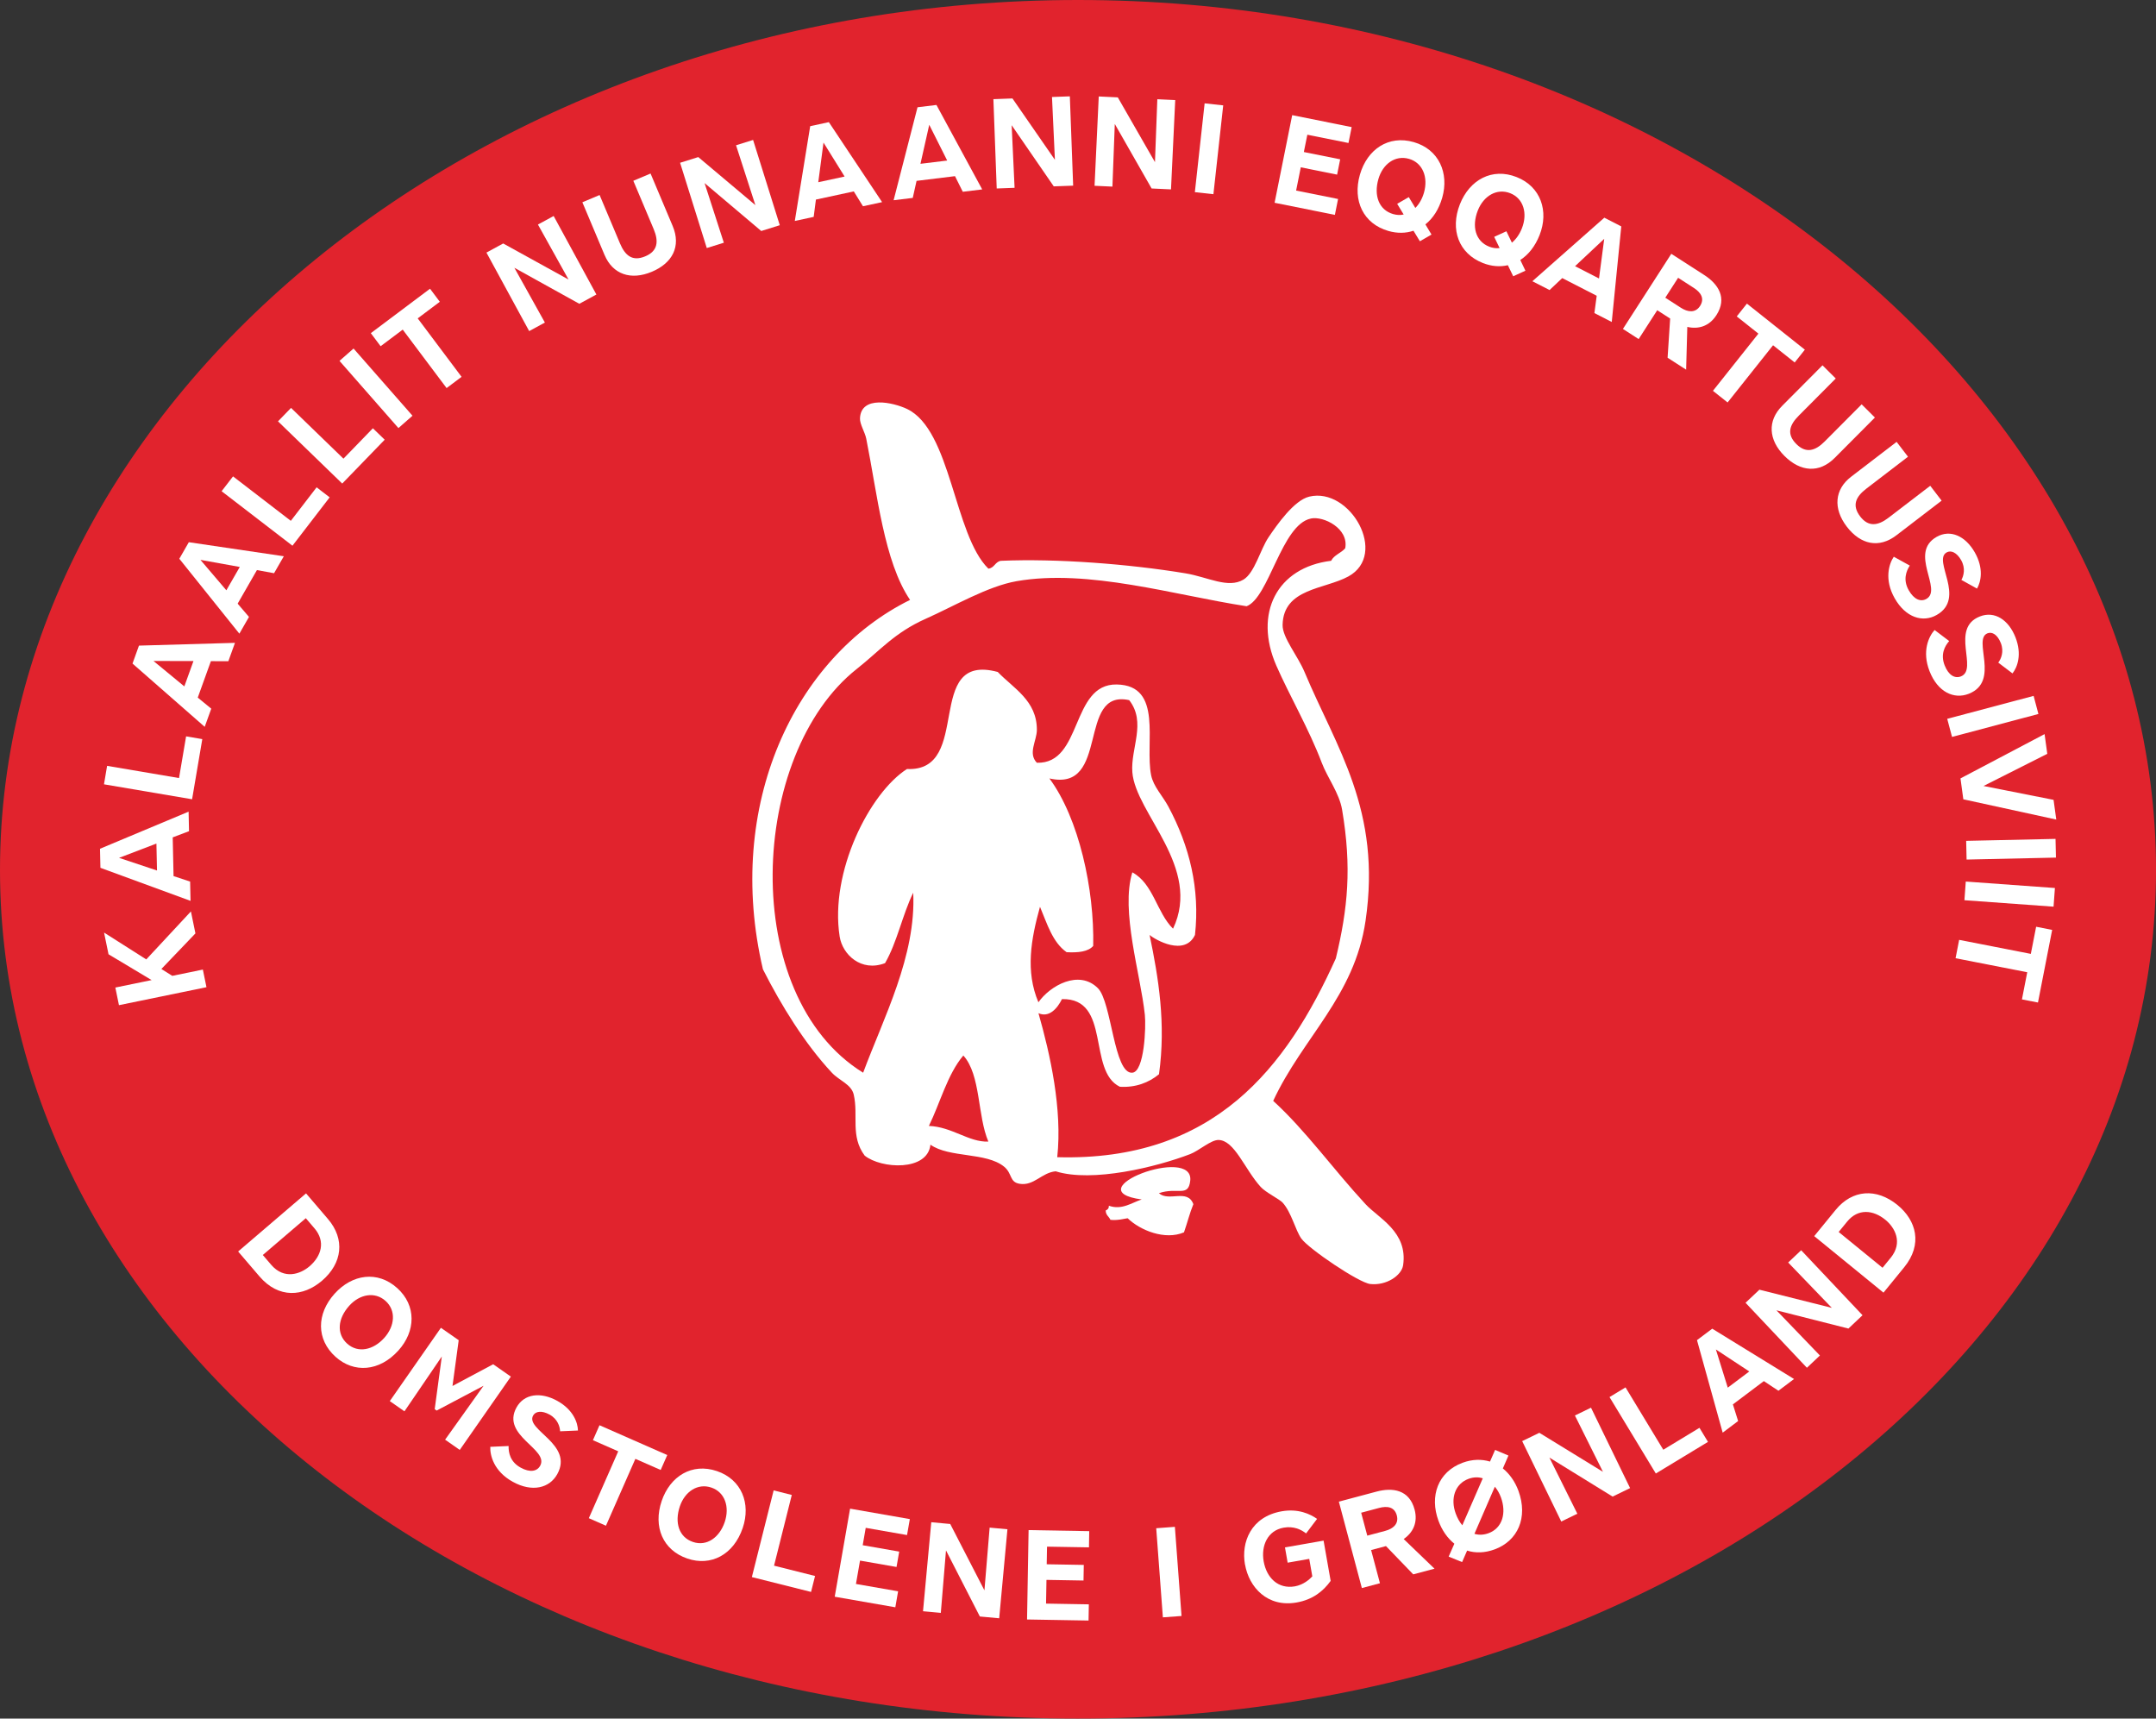
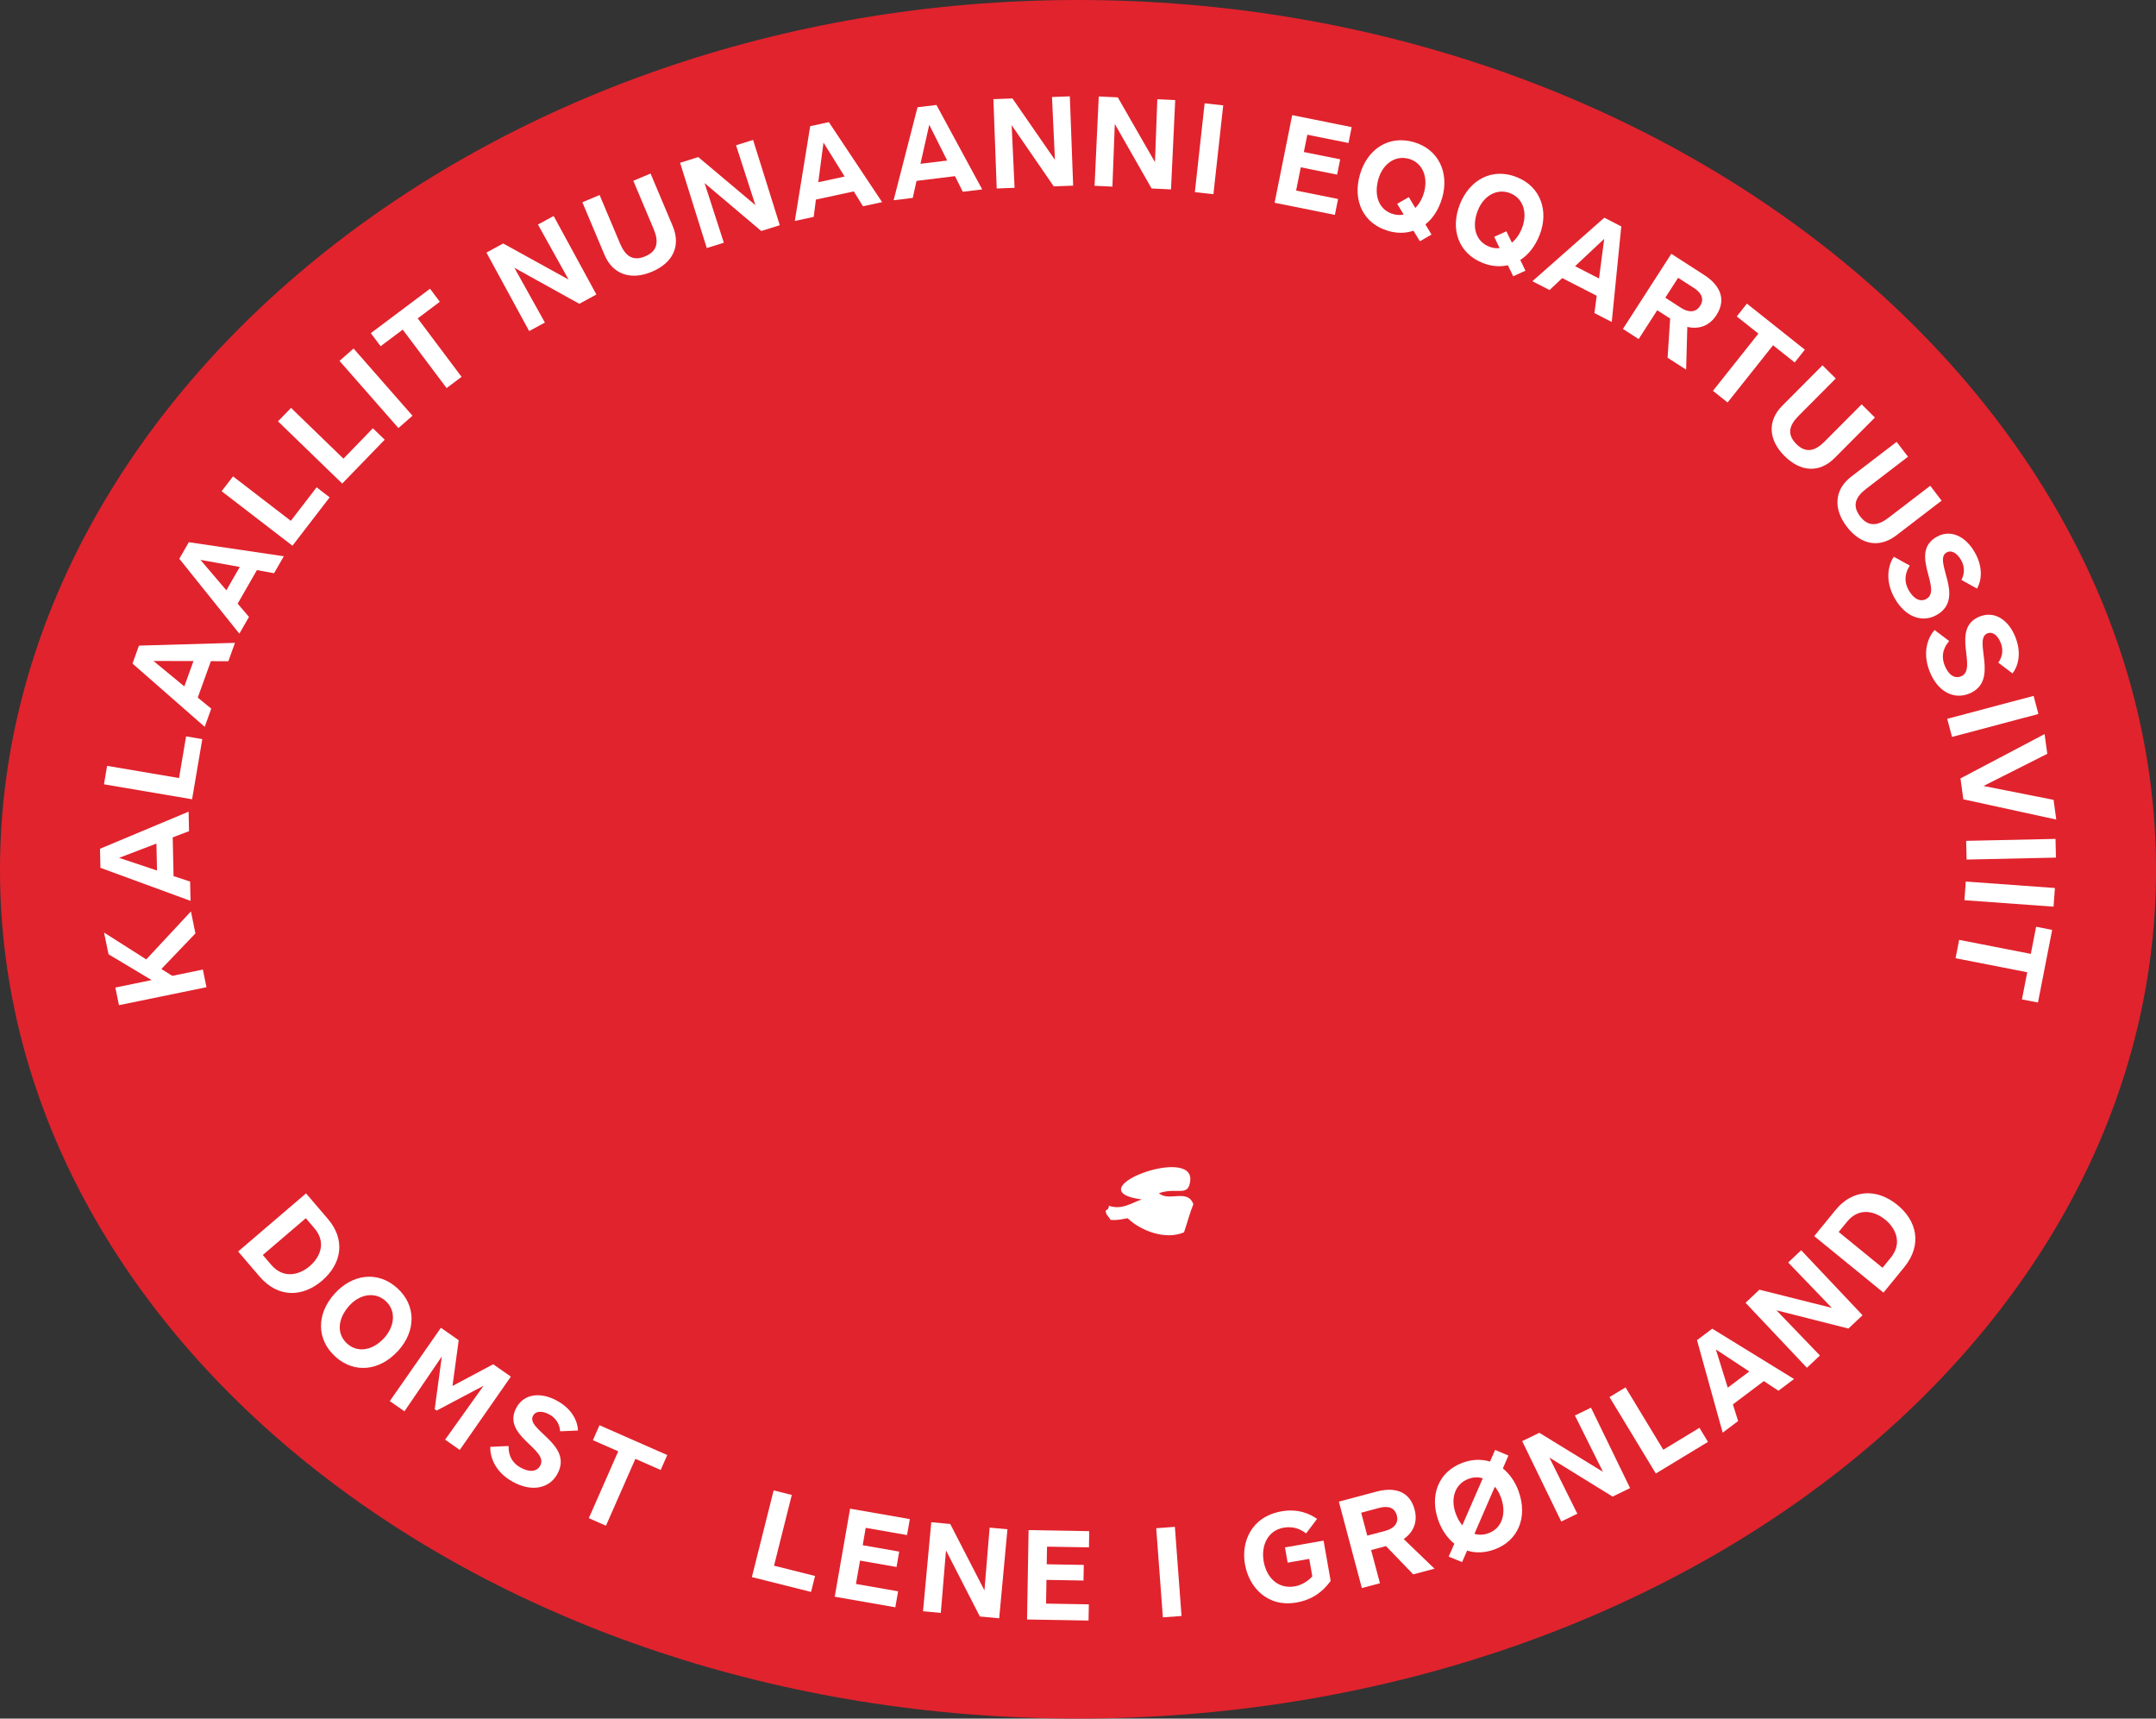
<svg xmlns="http://www.w3.org/2000/svg" id="Layer_1" viewBox="0 0 87.829 70">
  <rect x="0" y="0" width="87.829" height="70" fill="#333333" stroke="none" />
  <defs>
    <style>.cls-1{fill-rule:evenodd;}.cls-1,.cls-2{fill:#fff;}.cls-3{fill:#e1232d;}</style>
  </defs>
  <path class="cls-3" d="M43.915,70c24.253,0,43.915-15.476,43.915-34.566C87.829,16.344,68.168,0,43.915,0,19.662,0,0,16.344,0,35.434c0,19.09,19.662,34.566,43.915,34.566" />
-   <path class="cls-1" d="M40.262,23.162c.25-.026.272-.28.51-.319,2.273-.1,5.223.13,7.524.51.901.149,1.731.631,2.359.255.457-.274.687-1.228,1.02-1.721.341-.504,1.037-1.508,1.659-1.658,1.664-.403,3.237,2.354,1.593,3.251-.967.529-2.649.478-2.678,1.977-.009.513.618,1.256.893,1.913,1.288,3.077,3.15,5.629,2.486,10.138-.453,3.083-2.557,4.744-3.762,7.332,1.324,1.207,2.459,2.802,3.762,4.208.535.577,1.73,1.127,1.531,2.487-.062.415-.678.838-1.339.765-.469-.052-2.506-1.433-2.806-1.849-.247-.344-.401-1.066-.765-1.467-.129-.142-.689-.414-.892-.638-.654-.72-1.064-1.905-1.722-1.913-.307-.003-.798.44-1.147.574-1.369.526-3.992,1.171-5.484.702-.569.053-.883.603-1.466.509-.428-.068-.29-.42-.638-.701-.733-.592-2.225-.348-2.997-.892-.115,1.087-1.996.991-2.678.446-.593-.794-.249-1.629-.447-2.487-.097-.421-.591-.569-.892-.893-1.099-1.177-2.06-2.736-2.806-4.208-1.571-6.686,1.291-12.725,5.993-15.048-1.061-1.557-1.333-4.314-1.785-6.567-.054-.268-.265-.592-.255-.829.041-.948,1.358-.646,1.913-.383,1.806.856,1.91,5.125,3.315,6.504ZM53.397,21.122c-1.194.251-1.698,3.22-2.614,3.571-2.929-.448-6.447-1.533-9.373-1.02-1.175.206-2.542,1.016-3.698,1.53-1.278.569-1.875,1.306-2.805,2.04-4.4,3.474-4.836,13.303.255,16.45.827-2.229,2.165-4.763,2.04-7.332-.44.898-.656,2.022-1.148,2.869-.973.372-1.734-.349-1.849-1.084-.411-2.631,1.22-5.849,2.742-6.823,2.71.122.648-4.773,3.698-3.953.645.671,1.598,1.167,1.594,2.359-.002.446-.375.954,0,1.339,1.868.057,1.371-3.219,3.252-3.188,1.911.032,1.137,2.387,1.403,3.698.093.459.465.834.702,1.275.864,1.616,1.291,3.35,1.084,5.228-.42.889-1.628.193-1.849,0,.362,1.745.671,3.604.383,5.674-.416.344-.957.549-1.594.51-1.333-.643-.341-3.612-2.359-3.57-.192.39-.53.766-.957.574.479,1.677.977,3.908.765,5.865,6.404.177,9.346-3.66,11.349-8.097.489-2.036.654-3.699.255-6.057-.114-.676-.596-1.298-.829-1.913-.511-1.354-1.328-2.763-1.849-3.953-.929-2.121.013-4.003,2.231-4.272.122-.24.408-.316.574-.51.154-.807-.881-1.321-1.402-1.212ZM46.128,31.451c-.074-.973.581-2.025-.128-2.933-2.147-.471-.763,3.76-3.251,3.188,1.208,1.626,1.836,4.538,1.785,6.823-.208.238-.613.28-1.084.255-.575-.404-.794-1.162-1.084-1.849-.367,1.315-.6,2.631-.064,3.889.475-.677,1.652-1.344,2.423-.574.565.565.649,3.509,1.403,3.443.491-.043.562-1.873.51-2.359-.179-1.679-.996-4.233-.51-5.802.856.46.994,1.642,1.658,2.295,1.186-2.499-1.529-4.691-1.658-6.376ZM37.84,45.861c.944.034,1.626.669,2.423.638-.452-1.057-.303-2.716-1.02-3.507-.651.774-.935,1.913-1.403,2.869Z" />
  <path class="cls-1" d="M47.212,48.602c.41.36,1.164-.198,1.402.446-.149.36-.249.771-.382,1.147-.777.332-1.788-.083-2.295-.574-.224.031-.415.095-.702.064-.056-.135-.194-.189-.191-.383.078-.028.131-.082.127-.191.532.189.933-.125,1.339-.255-2.756-.37,2.134-2.224,1.977-.766-.075.693-.523.251-1.275.51Z" />
  <path class="cls-2" d="M7.778,37.125l.183.894-1.387,1.449.444.28,1.246-.256.147.718-3.565.732-.147-.718,1.478-.304-1.756-1.051-.182-.884,1.72,1.093,1.818-1.954Z" />
  <path class="cls-2" d="M7.701,33.855l-.665.252.034,1.578.675.223.017.786-3.671-1.347-.017-.776,3.609-1.511.017.796ZM6.396,35.457l-.024-1.097-1.522.582,1.546.515Z" />
  <path class="cls-2" d="M7.293,31.692l.288-1.699.66.112-.416,2.45-3.589-.609.127-.752,2.929.497Z" />
  <path class="cls-2" d="M9.302,26.933l-.711-.003-.535,1.484.55.451-.267.74-2.941-2.577.263-.731,3.911-.113-.27.749ZM7.509,27.958l.372-1.032-1.629-.004,1.257,1.036Z" />
  <path class="cls-2" d="M11.166,23.348l-.699-.128-.786,1.368.462.54-.392.682-2.446-3.051.387-.674,3.87.572-.397.69ZM9.221,24.044l.547-.951-1.603-.289,1.057,1.24Z" />
  <path class="cls-2" d="M11.847,21.215l1.051-1.366.531.409-1.515,1.97-2.886-2.22.465-.604,2.355,1.811Z" />
  <path class="cls-2" d="M13.991,18.682l1.199-1.238.481.466-1.73,1.786-2.616-2.534.531-.548,2.135,2.068Z" />
  <path class="cls-2" d="M16.231,17.436l-2.401-2.737.573-.503,2.401,2.737-.573.503Z" />
  <path class="cls-2" d="M17.917,12.292l-.901.676,1.787,2.381-.61.458-1.787-2.381-.901.676-.399-.532,2.412-1.81.399.532Z" />
  <path class="cls-2" d="M21.914,9.146l.64-.348,1.741,3.198-.695.378-2.646-1.467,1.243,2.231-.64.348-1.741-3.198.682-.371,2.663,1.469-1.247-2.24Z" />
  <path class="cls-2" d="M24.63,10.391l-.906-2.152.702-.296.829,1.968c.207.492.501.753,1.034.528.501-.211.554-.597.34-1.107l-.829-1.968.702-.296.901,2.138c.347.823-.002,1.507-.848,1.863-.863.364-1.597.099-1.925-.68Z" />
  <path class="cls-2" d="M29.984,5.917l.695-.217,1.087,3.473-.755.236-2.309-1.952.785,2.429-.695.217-1.087-3.473.741-.232,2.326,1.957-.788-2.438Z" />
  <path class="cls-2" d="M35.155,8.401l-.374-.605-1.543.333-.091.705-.769.166.627-3.861.76-.164,2.169,3.258-.779.168ZM33.334,7.422l1.073-.231-.86-1.384-.213,1.616Z" />
  <path class="cls-2" d="M39.221,7.811l-.317-.636-1.566.192-.155.694-.78.095.974-3.787.771-.094,1.864,3.44-.79.096ZM37.497,6.672l1.089-.133-.731-1.456-.358,1.589Z" />
  <path class="cls-2" d="M42.855,3.951l.727-.027.135,3.638-.79.029-1.715-2.491.119,2.55-.728.027-.135-3.638.776-.029,1.73,2.5-.119-2.56Z" />
  <path class="cls-2" d="M47.147,4.042l.728.034-.172,3.638-.79-.037-1.5-2.628-.096,2.552-.728-.034.171-3.638.776.037,1.514,2.638.096-2.562Z" />
  <path class="cls-2" d="M48.675,7.827l.398-3.618.757.083-.399,3.618-.757-.083Z" />
  <path class="cls-2" d="M51.923,8.26l.717-3.57,2.423.487-.13.647-1.676-.337-.142.705,1.48.297-.125.624-1.48-.298-.19.947,1.709.343-.13.647-2.456-.493Z" />
  <path class="cls-2" d="M58.066,9.138l.249.416-.473.273-.261-.429c-.314.107-.664.112-1.023.009-1.017-.293-1.465-1.23-1.159-2.294.296-1.027,1.159-1.622,2.195-1.324,1.022.294,1.446,1.26,1.158,2.264-.137.476-.38.845-.686,1.086ZM57.181,8.737l-.264-.435.473-.273.267.441c.156-.157.278-.37.351-.622.18-.625-.049-1.217-.609-1.378-.565-.162-1.072.212-1.247.823-.194.672.021,1.259.6,1.426.149.043.294.049.43.018Z" />
  <path class="cls-2" d="M61.932,10.589l.209.437-.497.227-.218-.451c-.322.076-.671.048-1.019-.089-.984-.388-1.341-1.363-.935-2.393.392-.993,1.308-1.503,2.31-1.108.989.39,1.319,1.392.936,2.363-.182.46-.458.805-.787,1.015ZM61.09,10.105l-.221-.458.497-.227.224.464c.171-.142.312-.341.408-.585.239-.605.067-1.215-.475-1.429-.546-.215-1.086.109-1.32.7-.257.65-.099,1.255.461,1.476.144.057.288.077.426.058Z" />
  <path class="cls-2" d="M64.951,12.752l.094-.705-1.404-.72-.517.487-.7-.359,2.931-2.588.691.355-.388,3.893-.708-.364ZM64.163,10.842l.976.501.212-1.615-1.188,1.114Z" />
  <path class="cls-2" d="M67.933,14.571l.104-1.596-.526-.339-.757,1.175-.641-.413,1.971-3.06,1.339.862c.567.365.953.931.498,1.637-.299.465-.749.58-1.185.478l-.048,1.742-.755-.486ZM68.362,11.314l-.523.812.636.41c.277.179.589.224.781-.074.197-.306.028-.554-.262-.74l-.632-.407Z" />
  <path class="cls-2" d="M73.111,14.764l-.882-.701-1.852,2.33-.597-.474,1.852-2.33-.882-.701.414-.521,2.36,1.876-.414.521Z" />
  <path class="cls-2" d="M72.596,16.534l1.647-1.654.54.537-1.507,1.514c-.377.378-.506.749-.097,1.157.385.384.762.287,1.153-.106l1.506-1.513.54.538-1.637,1.644c-.63.633-1.395.57-2.045-.077-.664-.661-.696-1.44-.101-2.038Z" />
  <path class="cls-2" d="M75.408,19.419l1.854-1.421.464.605-1.696,1.3c-.424.325-.602.675-.251,1.134.331.432.718.386,1.157.049l1.696-1.299.464.605-1.843,1.412c-.709.543-1.46.378-2.018-.35-.57-.744-.498-1.521.173-2.035Z" />
  <path class="cls-2" d="M77.147,22.676l.652.361c-.149.23-.282.585-.042,1.006.214.376.487.483.719.351.675-.384-.731-1.874.417-2.527.561-.319,1.176-.032,1.555.634.37.65.251,1.197.09,1.473l-.636-.353c.091-.163.177-.475-.01-.804-.18-.317-.416-.417-.593-.316-.582.331.806,1.859-.405,2.548-.561.319-1.259.113-1.71-.68-.434-.764-.234-1.403-.036-1.694Z" />
  <path class="cls-2" d="M78.81,25.661l.594.45c-.18.206-.362.539-.185.99.158.402.413.547.662.45.723-.284-.457-1.959.773-2.442.601-.236,1.169.136,1.45.849.273.696.078,1.221-.121,1.471l-.58-.44c.114-.149.243-.445.104-.797-.133-.339-.352-.472-.542-.397-.624.245.533,1.955-.764,2.464-.601.236-1.263-.068-1.596-.917-.321-.818-.032-1.422.205-1.682Z" />
  <path class="cls-2" d="M79.324,29.279l3.519-.935.196.737-3.519.935-.196-.737Z" />
  <path class="cls-2" d="M79.863,31.706l3.427-1.805.11.803-2.598,1.31,2.854.565.11.803-3.786-.825-.116-.851Z" />
  <path class="cls-2" d="M80.096,34.249l3.64-.08.017.762-3.64.08-.017-.762Z" />
  <path class="cls-2" d="M80.081,35.907l3.63.263-.055.76-3.631-.263.055-.76Z" />
  <path class="cls-2" d="M82.368,40.706l.216-1.105-2.92-.571.146-.748,2.92.571.216-1.105.653.128-.578,2.958-.653-.127Z" />
  <path class="cls-2" d="M13.113,52.169c-.756.647-1.761.734-2.544-.18l-.868-1.014,2.766-2.367.893,1.044c.701.818.594,1.798-.247,2.518ZM11.047,51.516c.524.612,1.185.385,1.561.063.483-.413.664-1.009.203-1.547l-.353-.413-1.752,1.499.341.398Z" />
  <path class="cls-2" d="M13.63,52.695c.714-.794,1.751-.951,2.551-.23.79.711.753,1.761.051,2.54-.779.866-1.817.931-2.564.259-.786-.708-.779-1.746-.039-2.568ZM15.653,54.495c.435-.484.488-1.115.055-1.505-.437-.393-1.056-.278-1.481.195-.467.519-.531,1.141-.084,1.544.444.399,1.065.26,1.51-.234Z" />
  <path class="cls-2" d="M20.091,55.568l.72.503-2.082,2.986-.597-.417,1.567-2.196-1.911,1.01-.08-.056.29-2.147-1.522,2.234-.597-.416,2.082-2.986.725.505-.253,1.865,1.658-.885Z" />
  <path class="cls-2" d="M19.975,58.931l.744-.033c-.007.273.065.646.49.88.378.209.667.157.796-.076.375-.68-1.602-1.217-.965-2.373.312-.565.986-.642,1.658-.272.655.361.84.89.846,1.21l-.727.031c-.008-.187-.097-.497-.429-.68-.319-.176-.572-.138-.671.04-.323.587,1.659,1.164.986,2.384-.312.566-1.015.754-1.814.314-.769-.425-.932-1.074-.916-1.426Z" />
  <path class="cls-2" d="M26.914,59.874l-1.031-.453-1.198,2.724-.698-.307,1.198-2.724-1.031-.453.268-.609,2.76,1.214-.268.609Z" />
-   <path class="cls-2" d="M26.954,61.139c.343-1.011,1.233-1.565,2.253-1.219,1.006.342,1.387,1.321,1.05,2.314-.374,1.103-1.302,1.572-2.253,1.249-1.002-.34-1.405-1.296-1.05-2.344ZM29.523,61.995c.209-.616.008-1.217-.544-1.404-.556-.189-1.08.162-1.284.764-.224.662-.037,1.258.533,1.451.565.192,1.081-.182,1.295-.811Z" />
  <path class="cls-2" d="M31.532,63.772l1.671.42-.163.65-2.411-.605.887-3.531.739.186-.723,2.882Z" />
  <path class="cls-2" d="M34.004,65.037l.626-3.587,2.434.425-.114.65-1.683-.294-.123.708,1.487.26-.109.626-1.487-.26-.166.952,1.717.299-.113.651-2.468-.43Z" />
  <path class="cls-2" d="M40.315,62.222l.725.067-.336,3.626-.788-.073-1.379-2.692-.211,2.545-.725-.067.336-3.626.773.072,1.393,2.703.212-2.555Z" />
  <path class="cls-2" d="M41.839,65.963l.063-3.64,2.47.043-.011.66-1.708-.029-.013.718,1.51.026-.011.636-1.509-.026-.017.966,1.743.03-.012.66-2.504-.043Z" />
  <path class="cls-2" d="M47.372,65.877l-.271-3.63.76-.057.271,3.631-.76.056Z" />
  <path class="cls-2" d="M50.716,63.723c-.159-.904.24-1.945,1.498-2.166.674-.118,1.159.112,1.44.309l-.448.592c-.206-.161-.507-.305-.914-.234-.655.115-.925.739-.814,1.371.118.669.585,1.139,1.274,1.019.348-.066.587-.276.708-.406l-.125-.713-.88.155-.109-.622,1.573-.276.288,1.64c-.297.412-.719.762-1.388.88-1.186.208-1.937-.616-2.101-1.549Z" />
  <path class="cls-2" d="M57.571,64.126l-1.111-1.152-.605.161.36,1.352-.737.196-.937-3.519,1.539-.41c.652-.174,1.331-.078,1.547.734.142.535-.075.945-.445,1.199l1.256,1.208-.868.231ZM55.45,61.615l.249.934.732-.195c.319-.085.562-.286.471-.628-.094-.352-.391-.393-.724-.305l-.727.194Z" />
  <path class="cls-2" d="M61.449,59.288l-.227.523c.272.221.495.532.634.91.401,1.094-.027,2.042-.97,2.388-.396.146-.78.157-1.12.049l-.205.468-.547-.223.232-.525c-.278-.224-.503-.539-.648-.936-.368-1.003-.022-1.993.989-2.364.392-.144.773-.149,1.111-.046l.208-.475.544.23ZM59.57,62.128l.834-1.914c-.181-.057-.376-.053-.577.02-.56.205-.748.807-.526,1.413.068.187.159.35.269.48ZM60.896,60.556l-.832,1.918c.175.055.375.049.575-.025.565-.207.737-.824.505-1.457-.062-.169-.146-.314-.248-.437Z" />
  <path class="cls-2" d="M64.158,57.655l.655-.318,1.592,3.275-.712.346-2.575-1.588,1.138,2.286-.655.318-1.592-3.275.699-.339,2.592,1.59-1.143-2.295Z" />
  <path class="cls-2" d="M67.757,59.05l1.474-.893.347.573-2.125,1.288-1.886-3.113.652-.395,1.539,2.541Z" />
  <path class="cls-2" d="M72.447,56.647l-.593-.393-1.261.949.213.678-.629.473-1.047-3.768.621-.467,3.333,2.05-.636.478ZM70.384,56.521l.877-.659-1.361-.897.484,1.556Z" />
  <path class="cls-2" d="M72.845,51.424l.529-.5,2.5,2.647-.575.543-2.932-.743,1.771,1.84-.53.5-2.5-2.647.565-.533,2.95.74-1.778-1.847Z" />
  <path class="cls-2" d="M77.297,49.081c.771.629,1.036,1.603.274,2.536l-.844,1.034-2.821-2.302.869-1.064c.681-.835,1.665-.904,2.522-.204ZM77.021,51.232c.51-.625.168-1.235-.216-1.548-.493-.402-1.111-.474-1.559.075l-.344.421,1.787,1.458.331-.406Z" />
</svg>